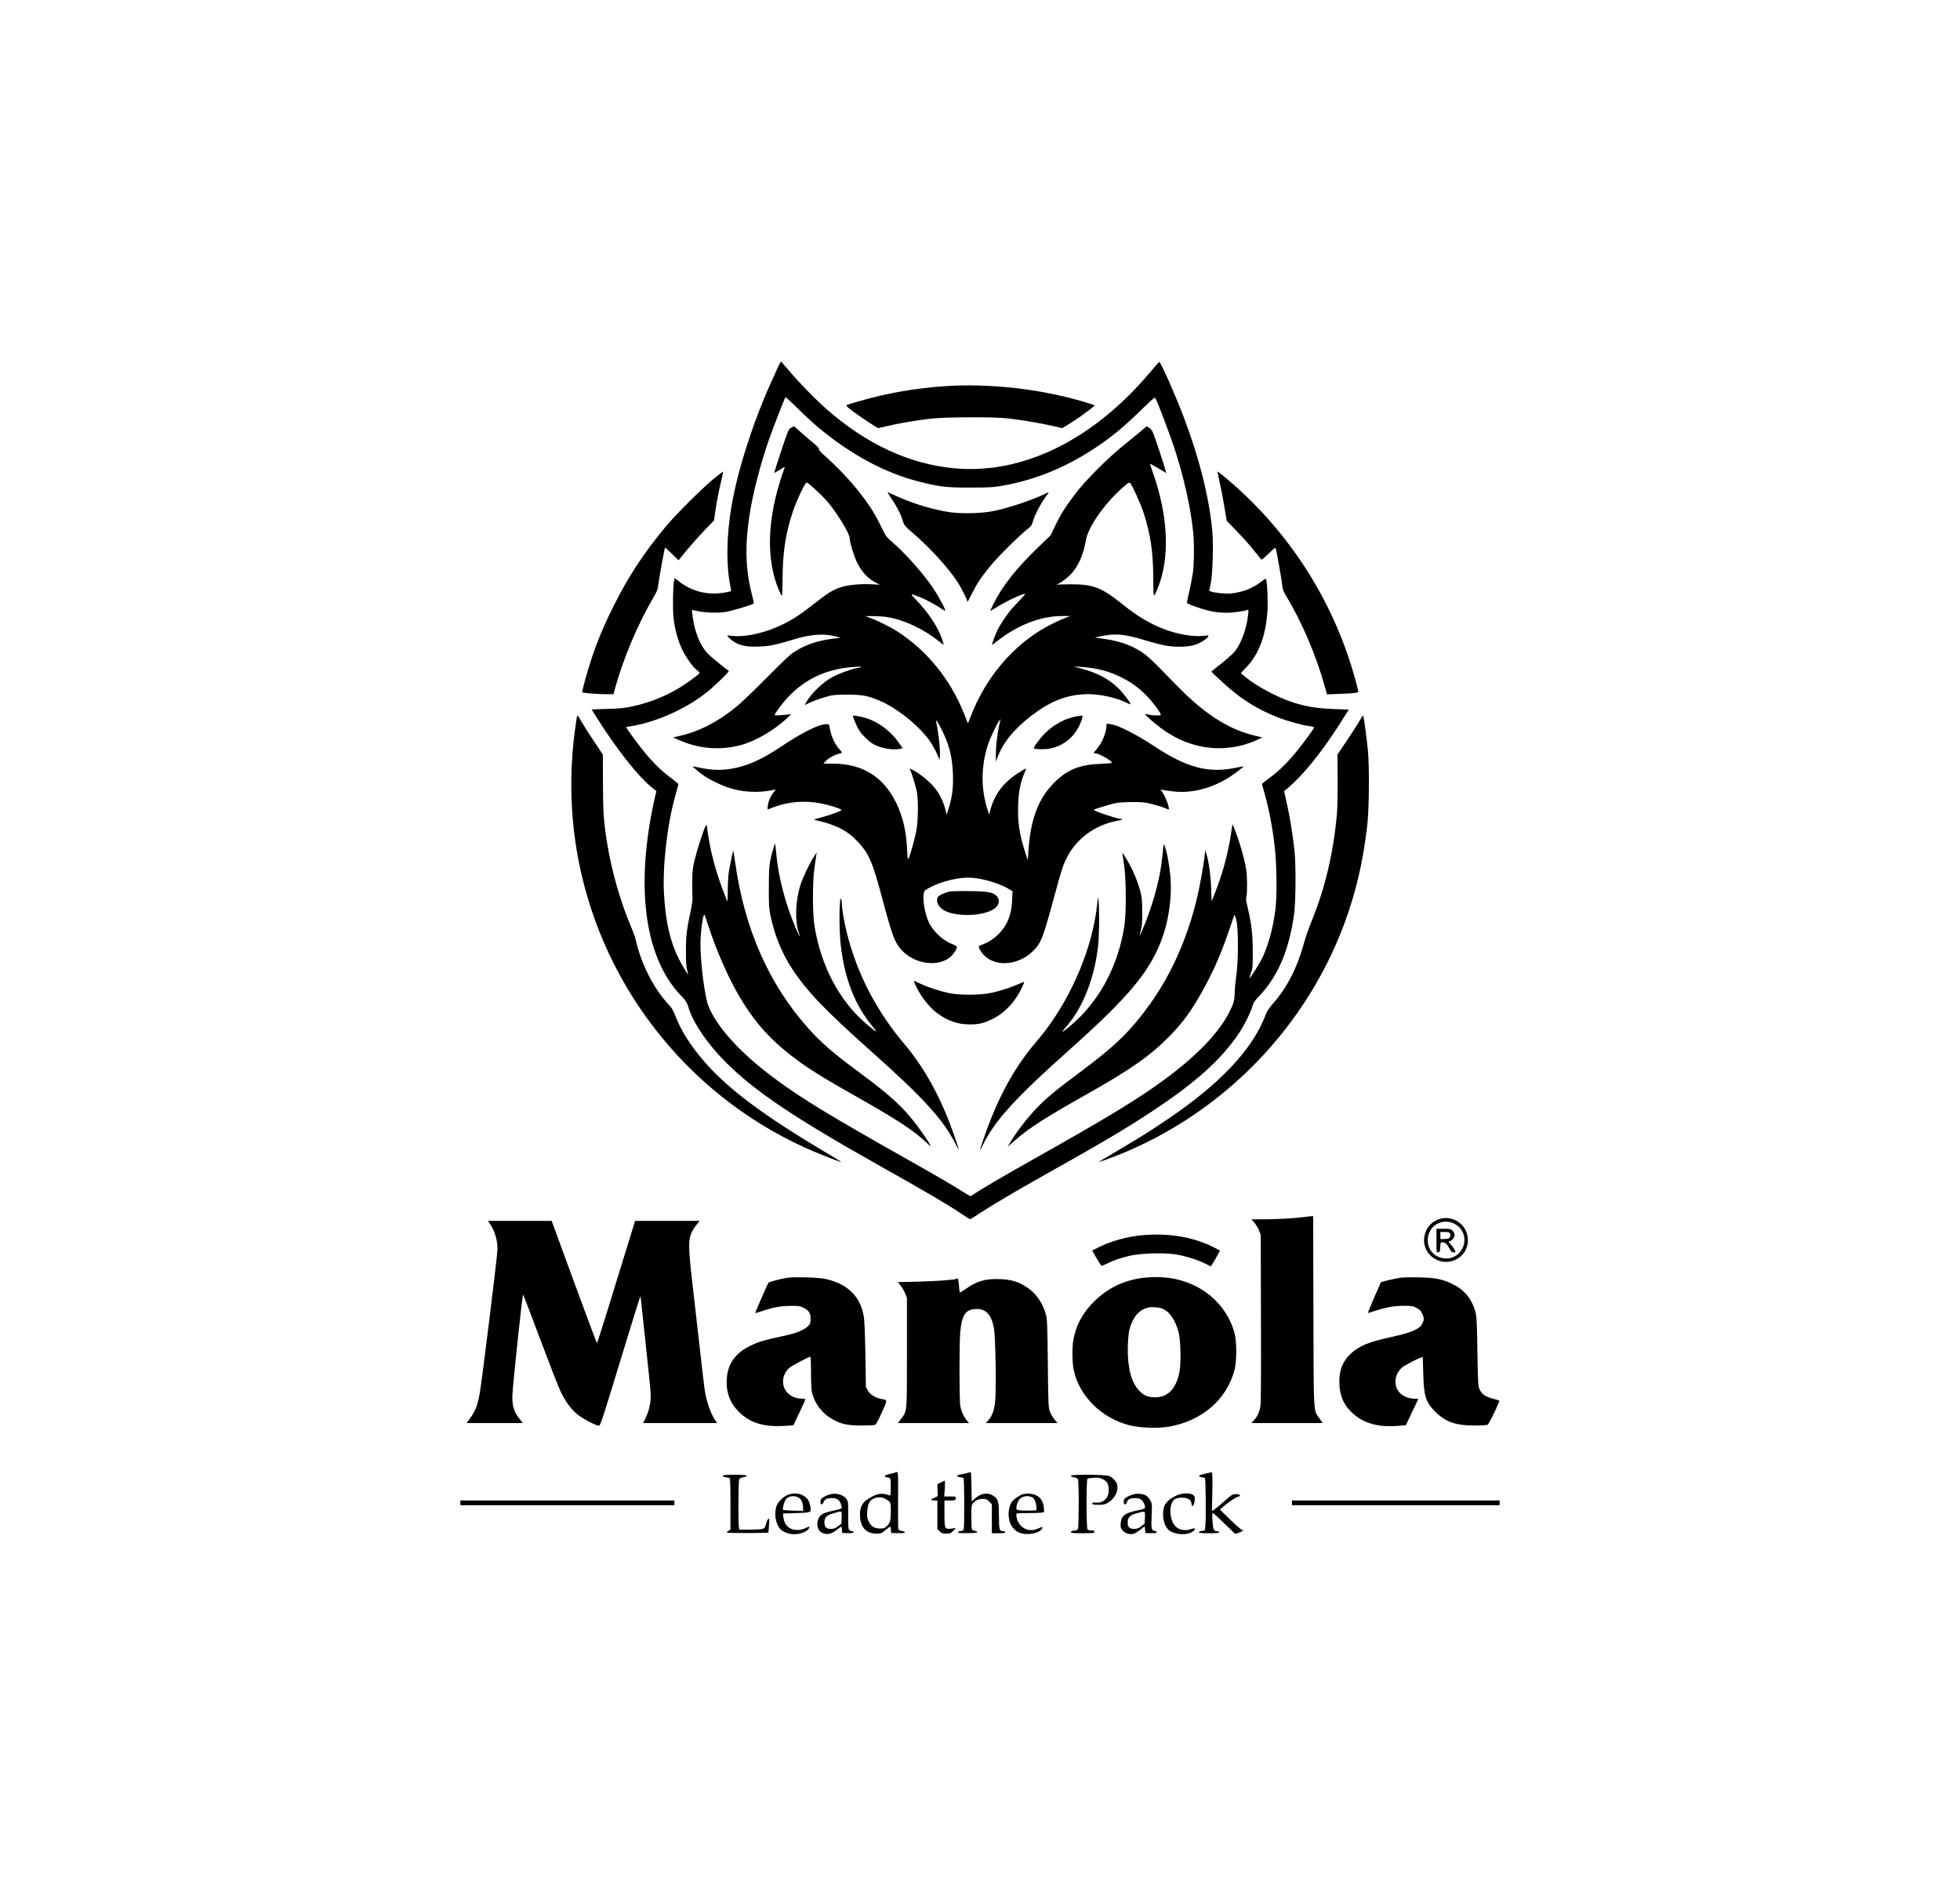
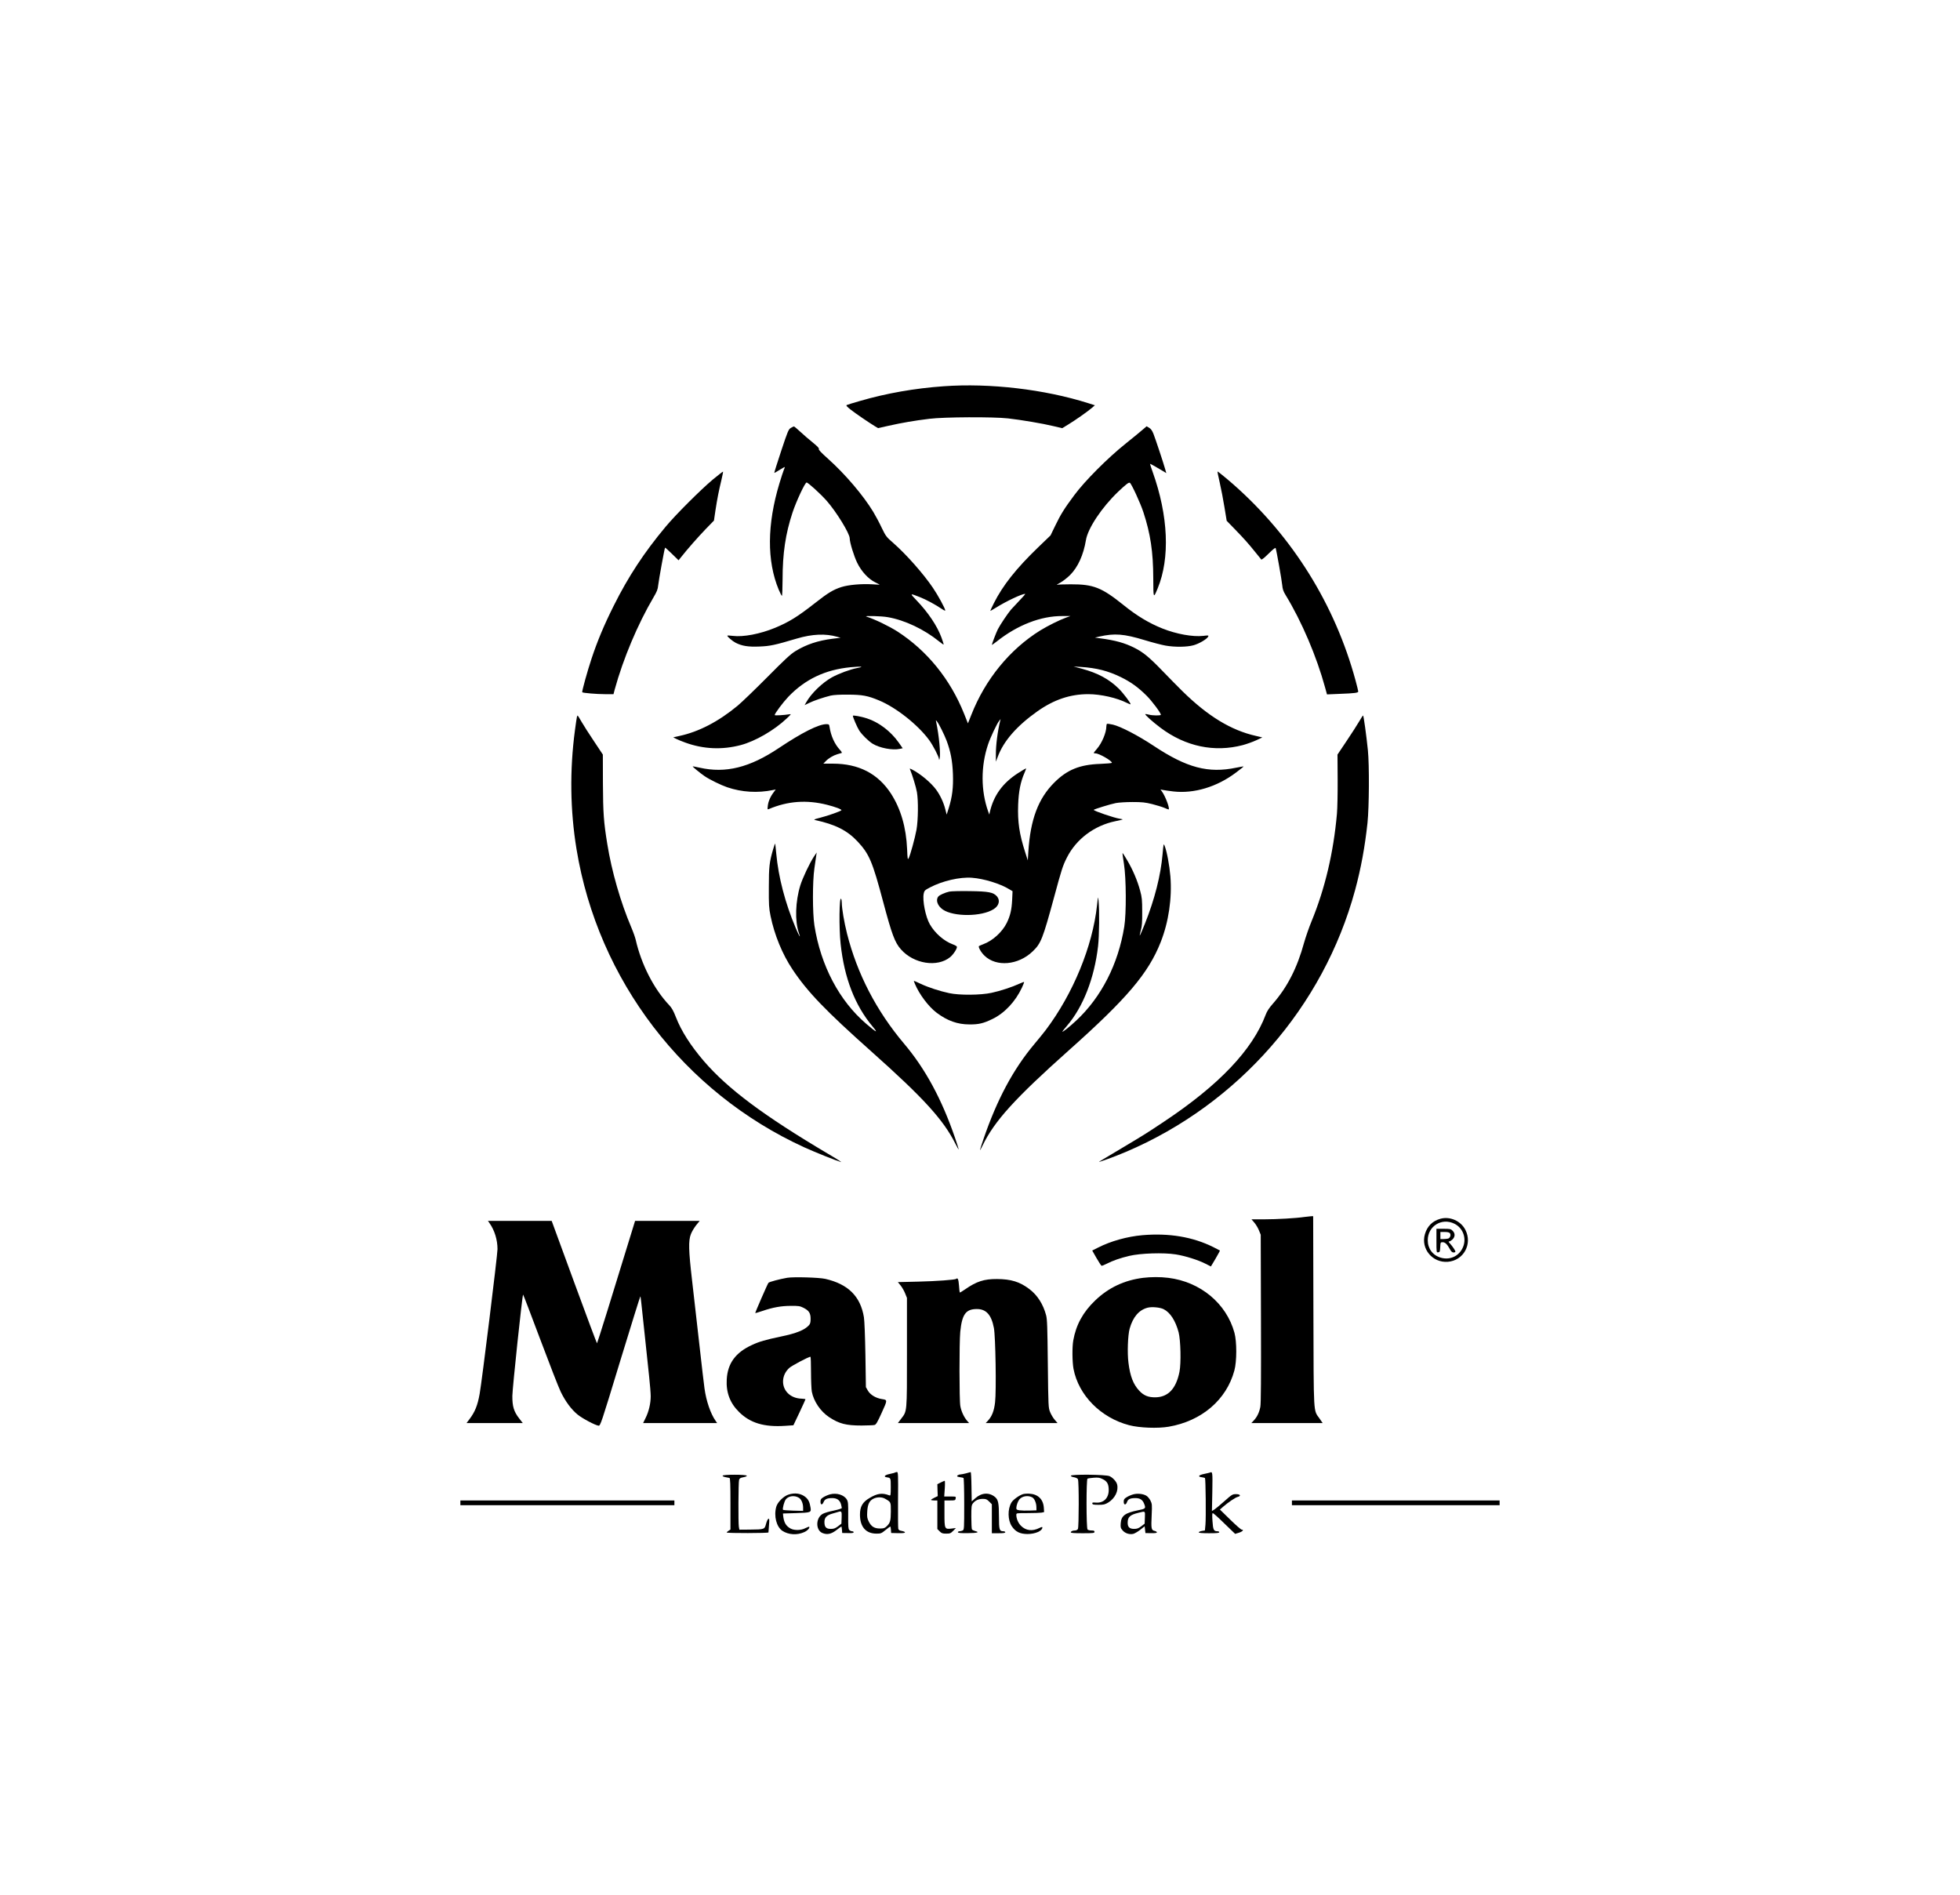
<svg xmlns="http://www.w3.org/2000/svg" preserveAspectRatio="xMidYMid meet" viewBox="0 0 2482 2400" height="2400pt" width="2482pt" version="1.0">
  <g stroke="none" fill="#000000" transform="translate(0,2400) scale(0.1,-0.1)">
-     <path d="M9857 19363 c-14 -32 -52 -116 -85 -188 -231 -507 -426 -1112 -506 -1570 -69 -396 -73 -773 -11 -1061 7 -30 6 -31 -47 -42 -232 -48 -450 3 -628 150 l-35 28 -8 -27 c-15 -52 -20 -375 -8 -479 18 -146 56 -286 107 -393 50 -106 135 -225 189 -266 19 -15 35 -31 35 -35 0 -13 -152 -126 -251 -186 -183 -112 -390 -194 -606 -240 -95 -20 -157 -27 -315 -31 l-196 -6 50 -81 c264 -423 551 -785 736 -927 l34 -26 -31 -134 c-17 -74 -42 -204 -55 -289 -157 -967 -19 -1727 393 -2163 66 -69 81 -91 96 -142 57 -200 238 -468 475 -705 367 -369 875 -709 1990 -1335 553 -310 824 -470 1012 -596 49 -33 90 -59 93 -59 3 0 63 38 133 84 147 96 427 262 727 431 822 461 1090 619 1442 851 549 362 871 650 1098 984 66 96 158 280 177 355 11 39 28 64 77 115 239 247 384 582 448 1040 22 157 25 633 5 815 -21 190 -59 427 -97 594 l-34 155 22 15 c12 8 66 58 121 110 183 179 395 456 610 801 l66 105 -183 6 c-313 10 -529 65 -799 201 -133 67 -247 139 -328 206 -30 25 -56 46 -57 47 -1 0 30 35 70 76 158 164 244 393 267 707 8 112 -2 360 -16 404 -4 14 -17 8 -72 -34 -107 -82 -226 -127 -377 -143 -62 -7 -202 7 -246 24 l-26 9 19 94 c25 121 36 503 19 675 -43 432 -164 912 -362 1434 -104 275 -294 703 -309 697 -4 -2 -58 -63 -119 -136 -727 -860 -1620 -1296 -2487 -1211 -561 54 -1101 305 -1604 745 -135 117 -370 359 -484 497 -49 59 -93 107 -96 107 -4 0 -19 -26 -33 -57z m503 -774 c413 -344 840 -575 1268 -685 264 -68 356 -79 657 -78 233 0 288 3 400 22 445 77 860 252 1260 532 175 122 326 251 528 450 118 115 150 142 157 130 24 -39 179 -444 240 -630 118 -358 210 -765 239 -1064 15 -151 13 -390 -3 -516 -8 -58 -28 -165 -45 -237 -17 -72 -31 -137 -31 -145 0 -19 254 -104 353 -117 43 -6 111 -11 150 -11 71 0 224 21 261 36 18 7 18 3 11 -62 -17 -165 -84 -353 -163 -457 -20 -27 -97 -96 -169 -154 -73 -57 -133 -106 -133 -108 0 -2 66 -65 148 -140 217 -202 433 -338 697 -440 126 -49 307 -99 400 -110 30 -4 55 -12 55 -17 0 -13 -104 -157 -204 -282 -119 -149 -229 -259 -348 -348 -60 -44 -108 -82 -108 -84 0 -2 18 -68 40 -146 50 -178 93 -401 121 -640 27 -219 32 -637 10 -803 -29 -230 -86 -442 -161 -604 -38 -80 -160 -275 -168 -267 -1 2 7 32 20 67 21 60 23 79 22 279 -1 222 -17 352 -72 580 -13 53 -16 85 -9 105 13 46 12 261 -2 345 -26 154 -98 397 -157 535 l-17 40 -18 -120 c-35 -240 -105 -501 -197 -735 l-49 -124 -6 164 c-5 159 -30 339 -60 440 l-14 45 -7 -65 c-17 -144 -68 -423 -106 -574 -120 -487 -318 -931 -581 -1301 -245 -344 -434 -529 -891 -871 -278 -208 -325 -245 -453 -360 -140 -126 -316 -340 -419 -509 l-46 -75 95 82 c182 158 378 284 900 578 558 314 803 485 1045 729 144 145 253 285 361 468 173 290 291 551 409 901 32 96 61 176 63 179 3 2 14 -31 24 -74 26 -110 25 -512 -1 -693 -10 -69 -20 -168 -21 -220 -2 -101 -12 -134 -65 -241 -133 -263 -407 -551 -810 -849 -333 -247 -742 -496 -1640 -1000 -410 -230 -772 -443 -812 -478 -16 -13 -25 -10 -95 35 -134 85 -336 204 -663 388 -1043 588 -1396 802 -1740 1058 -433 321 -731 648 -840 920 -46 117 -100 540 -100 786 0 142 31 372 49 371 3 0 25 -62 49 -138 85 -268 238 -625 363 -845 223 -392 442 -632 823 -904 139 -99 349 -227 671 -408 539 -304 749 -442 919 -604 43 -41 47 -43 33 -16 -31 61 -155 236 -236 334 -149 181 -306 319 -666 586 -328 242 -474 370 -638 552 -499 558 -809 1259 -927 2097 -11 83 -22 151 -24 153 -4 4 -42 -180 -58 -277 -6 -41 -12 -141 -12 -222 -1 -82 -2 -148 -3 -148 -1 0 -24 57 -51 128 -102 262 -174 541 -207 801 -7 54 -8 54 -21 29 -27 -51 -113 -320 -140 -435 -23 -100 -28 -141 -28 -273 -1 -85 1 -173 3 -195 3 -23 -8 -101 -26 -185 -49 -227 -58 -310 -57 -505 0 -131 4 -194 16 -232 8 -29 14 -53 13 -53 -7 0 -81 122 -118 196 -110 219 -167 465 -188 809 -22 364 38 889 146 1272 19 68 35 127 35 133 0 6 -44 42 -97 82 -108 79 -211 178 -319 308 -78 92 -244 319 -244 332 0 4 12 8 28 8 15 0 75 11 133 24 325 74 672 246 911 453 93 80 234 221 227 226 -86 64 -246 197 -275 229 -85 93 -152 256 -180 439 -8 56 -13 103 -12 105 2 1 30 -4 63 -12 90 -22 247 -28 350 -15 84 12 359 93 369 110 3 4 -6 50 -20 102 -83 321 -93 612 -34 1009 42 279 144 673 255 985 49 137 189 497 201 517 2 3 70 -60 152 -140 81 -81 199 -190 262 -243z" />
    <path d="M10014 18581 c-29 -18 -38 -39 -122 -292 -50 -151 -89 -275 -87 -277 1 -2 31 15 66 37 35 22 65 39 66 37 2 -2 -3 -19 -12 -38 -8 -20 -33 -96 -55 -169 -157 -519 -160 -983 -9 -1346 17 -40 35 -75 40 -78 5 -3 8 88 9 207 0 331 37 579 126 848 47 142 158 380 178 380 19 0 172 -139 253 -230 123 -139 292 -414 293 -476 0 -53 54 -227 95 -311 54 -110 140 -203 228 -247 31 -15 57 -29 57 -30 0 0 -42 1 -92 5 -142 8 -302 -6 -394 -35 -102 -33 -169 -73 -334 -203 -222 -174 -328 -239 -505 -313 -189 -78 -402 -119 -537 -102 -38 5 -68 6 -68 2 0 -13 66 -69 105 -89 80 -41 160 -54 300 -48 135 5 196 18 475 101 196 58 365 65 513 22 l42 -12 -100 -12 c-188 -24 -333 -72 -472 -157 -63 -39 -133 -104 -358 -331 -154 -155 -323 -318 -375 -361 -243 -201 -490 -329 -735 -382 l-80 -18 40 -20 c22 -11 74 -33 115 -47 229 -83 466 -93 700 -31 185 49 423 187 580 335 60 56 63 61 35 55 -57 -10 -185 -18 -185 -10 0 20 104 159 173 232 213 222 467 343 788 374 139 13 181 8 84 -10 -89 -17 -232 -70 -320 -118 -123 -69 -262 -203 -325 -315 l-21 -37 58 28 c61 30 180 70 273 93 35 8 114 13 220 12 181 -1 247 -13 393 -74 214 -89 490 -307 632 -500 51 -70 124 -211 126 -244 1 -14 4 -11 8 9 14 60 -8 293 -44 462 -6 27 -6 27 10 8 24 -28 93 -168 122 -244 51 -136 74 -257 80 -421 6 -174 -8 -288 -53 -433 l-26 -82 -19 73 c-21 82 -64 174 -114 242 -64 88 -199 201 -304 255 -33 16 -34 16 -26 -1 27 -64 75 -220 86 -284 19 -108 16 -353 -5 -475 -20 -109 -78 -320 -99 -362 -13 -23 -15 -12 -20 113 -12 277 -80 511 -204 704 -165 254 -409 380 -737 380 l-120 0 30 31 c35 37 95 73 149 89 22 6 46 13 52 15 8 3 -1 19 -23 42 -65 71 -112 174 -129 286 -5 34 -8 37 -40 37 -98 0 -307 -105 -605 -304 -368 -246 -671 -321 -1000 -247 -47 10 -86 18 -88 16 -4 -4 97 -87 150 -123 64 -44 210 -115 287 -141 185 -63 385 -75 580 -35 l34 7 -25 -34 c-42 -55 -69 -117 -75 -171 -6 -48 -5 -51 13 -43 241 102 480 119 737 54 103 -26 189 -58 182 -69 -8 -12 -168 -69 -270 -95 -78 -20 -86 -24 -60 -30 251 -54 404 -131 533 -269 150 -161 189 -252 327 -771 109 -408 146 -509 224 -597 162 -184 462 -231 624 -97 41 34 92 113 84 132 -2 6 -26 20 -52 29 -111 41 -225 140 -290 253 -54 93 -96 301 -78 390 8 37 14 43 78 77 157 83 382 135 533 123 151 -11 357 -75 470 -144 l44 -26 -5 -110 c-6 -124 -24 -201 -68 -291 -57 -116 -179 -227 -297 -270 -26 -10 -51 -21 -55 -24 -13 -11 27 -81 70 -122 150 -145 428 -120 609 54 106 101 128 157 274 694 93 344 108 392 161 496 118 233 346 404 612 459 49 10 91 20 93 22 3 2 -15 7 -39 10 -64 9 -327 98 -327 112 0 7 212 73 280 86 36 7 130 13 210 13 122 0 161 -4 250 -26 58 -15 127 -36 153 -47 27 -12 51 -21 54 -21 23 0 -38 166 -84 229 l-18 24 30 -6 c17 -4 76 -12 133 -19 262 -30 552 57 792 238 56 42 100 77 98 79 -2 1 -43 -6 -93 -16 -354 -74 -626 -2 -1045 276 -199 132 -419 246 -517 269 -37 8 -70 13 -75 10 -4 -3 -8 -17 -8 -32 0 -79 -57 -213 -120 -285 -22 -25 -40 -48 -40 -51 0 -3 10 -6 23 -6 45 0 207 -93 207 -119 0 -5 -66 -11 -147 -14 -261 -9 -420 -74 -583 -237 -203 -203 -302 -467 -328 -875 l-7 -110 -32 100 c-75 232 -98 386 -90 605 6 168 30 289 80 403 14 31 23 57 19 57 -4 0 -50 -28 -102 -61 -195 -126 -308 -283 -356 -494 l-6 -30 -15 40 c-93 263 -94 572 -1 849 31 91 112 264 143 301 l16 20 -5 -20 c-33 -134 -56 -311 -55 -430 l0 -90 23 60 c74 202 243 394 503 578 210 148 415 217 644 217 158 0 364 -47 492 -112 22 -11 41 -18 43 -16 8 9 -89 138 -148 197 -126 123 -266 198 -468 253 l-105 28 90 -5 c201 -13 346 -50 510 -130 128 -63 220 -130 325 -235 68 -67 180 -218 180 -241 0 -12 -106 -11 -153 2 -22 6 -41 8 -44 6 -7 -8 92 -97 193 -173 316 -237 681 -314 1042 -219 51 14 127 41 170 61 l77 36 -80 19 c-316 71 -609 250 -930 565 -56 55 -171 172 -257 261 -166 172 -242 234 -351 289 -125 63 -243 96 -442 122 l-60 8 55 13 c195 44 311 35 575 -45 99 -30 218 -61 264 -69 119 -21 271 -19 354 4 70 19 169 77 186 109 9 17 5 18 -62 10 -132 -15 -341 23 -516 93 -169 67 -325 161 -491 295 -280 225 -382 266 -673 265 -82 0 -158 -3 -170 -6 -12 -3 5 9 38 26 33 18 90 62 126 98 99 99 169 254 200 440 24 151 202 417 409 615 101 95 134 121 148 112 21 -13 135 -261 171 -372 90 -274 124 -503 125 -835 1 -261 1 -262 56 -129 158 383 135 919 -64 1475 -20 54 -34 100 -33 102 3 2 97 -51 174 -98 l32 -20 -15 53 c-23 82 -121 376 -147 443 -17 43 -32 64 -55 78 l-32 19 -48 -41 c-26 -23 -123 -103 -217 -178 -230 -184 -516 -471 -651 -653 -126 -169 -173 -244 -244 -392 l-57 -118 -158 -152 c-278 -268 -446 -481 -559 -705 -25 -51 -46 -95 -46 -98 0 -3 35 17 78 44 125 78 322 171 363 171 7 0 -25 -37 -69 -82 -44 -46 -93 -99 -110 -118 -43 -51 -138 -193 -166 -248 -21 -42 -76 -185 -76 -198 0 -3 28 17 63 44 262 208 559 323 831 321 l101 0 -53 -19 c-86 -31 -231 -103 -329 -163 -386 -240 -696 -619 -873 -1069 l-43 -108 -49 123 c-175 437 -468 797 -843 1040 -105 67 -282 153 -395 190 -36 12 196 6 271 -8 216 -37 462 -154 652 -308 31 -26 57 -43 57 -37 0 5 -13 45 -29 89 -53 144 -167 315 -314 468 -89 93 -89 93 43 41 75 -29 199 -96 278 -150 23 -16 42 -24 42 -18 0 23 -93 194 -156 286 -120 178 -338 424 -503 569 -88 76 -94 85 -146 192 -29 62 -77 152 -106 200 -127 210 -355 478 -574 674 -87 78 -122 115 -116 123 7 8 -16 33 -75 81 -47 38 -119 99 -159 137 -40 37 -77 68 -81 68 -5 0 -23 -9 -40 -19z" />
-     <path d="M11284 17694 c72 -105 121 -201 146 -282 20 -66 23 -69 136 -167 209 -179 448 -443 558 -612 52 -80 126 -229 126 -252 0 -9 24 34 54 94 60 124 115 207 226 345 112 138 385 407 511 505 16 13 30 38 38 70 17 68 92 216 152 298 27 37 49 70 49 72 0 3 -19 -4 -42 -16 -143 -73 -470 -183 -654 -220 -154 -30 -400 -37 -554 -15 -210 31 -458 105 -665 198 -60 27 -116 52 -123 55 -7 3 12 -30 42 -73z" />
    <path d="M10800 14936 c0 -19 56 -149 81 -187 34 -53 117 -134 170 -167 88 -54 253 -85 342 -65 l38 8 -49 70 c-101 144 -252 259 -403 308 -72 24 -179 43 -179 33z" />
-     <path d="M13638 14930 c-173 -29 -350 -137 -464 -281 -64 -81 -88 -118 -81 -125 13 -13 129 -16 196 -4 158 26 302 135 373 280 20 41 39 90 43 108 7 35 10 35 -67 22z" />
    <path d="M9791 13248 c-48 -165 -55 -220 -55 -483 -1 -224 1 -262 22 -365 49 -239 149 -483 278 -676 190 -285 418 -522 1004 -1044 651 -580 905 -858 1056 -1158 24 -48 44 -82 44 -76 0 6 -21 72 -46 145 -168 490 -376 875 -647 1195 -350 415 -593 885 -721 1392 -36 143 -66 320 -66 388 0 22 -4 45 -9 52 -23 37 -28 -369 -6 -569 46 -433 180 -779 406 -1049 74 -88 51 -78 -81 35 -342 292 -577 738 -657 1247 -24 156 -25 552 0 723 9 66 20 138 23 160 l6 40 -37 -55 c-54 -83 -140 -265 -170 -360 -63 -203 -71 -455 -19 -602 29 -83 5 -46 -41 64 -131 309 -218 641 -245 938 -6 69 -13 126 -14 128 -2 1 -13 -30 -25 -70z" />
    <path d="M14722 13184 c-23 -268 -100 -571 -224 -882 -33 -84 -63 -151 -65 -149 -2 2 5 33 14 68 14 50 18 101 17 234 0 150 -3 181 -26 266 -34 127 -93 266 -163 384 -31 53 -58 95 -60 93 -2 -2 6 -64 18 -138 29 -183 31 -626 4 -794 -77 -476 -290 -892 -609 -1190 -91 -85 -188 -161 -173 -135 5 8 30 39 56 69 205 239 347 603 394 1008 15 128 19 461 6 577 -6 60 -6 59 -19 -58 -56 -520 -303 -1121 -651 -1582 -25 -33 -89 -112 -142 -175 -268 -319 -473 -702 -645 -1204 -24 -70 -44 -133 -44 -139 0 -6 15 20 33 58 149 309 408 595 1092 1205 735 655 1007 975 1163 1370 101 256 145 555 123 833 -12 141 -45 318 -73 386 -13 34 -14 30 -26 -105z" />
    <path d="M12023 12710 c-55 -12 -124 -42 -141 -63 -36 -44 -10 -118 58 -165 137 -93 490 -91 642 5 68 42 86 110 44 161 -46 53 -105 65 -346 68 -118 2 -234 -1 -257 -6z" />
    <path d="M11585 11543 c56 -134 173 -290 277 -368 135 -101 263 -147 414 -147 117 -1 177 13 290 68 153 73 292 220 375 398 17 37 30 69 27 71 -2 2 -28 -7 -58 -21 -90 -42 -245 -93 -354 -116 -136 -30 -408 -32 -536 -4 -118 25 -260 71 -359 117 -46 22 -85 39 -88 39 -2 0 4 -17 12 -37z" />
    <path d="M11950 19109 c-367 -26 -725 -89 -1059 -186 -85 -24 -161 -48 -169 -52 -10 -6 3 -21 50 -58 61 -48 234 -166 310 -212 l37 -22 135 30 c165 37 326 65 516 88 184 23 806 26 995 5 161 -18 441 -65 576 -98 l110 -26 77 47 c89 54 244 163 299 210 l38 33 -85 27 c-554 175 -1244 256 -1830 214z" />
    <path d="M9028 17929 c-152 -127 -471 -445 -599 -599 -271 -324 -473 -631 -657 -1000 -121 -241 -208 -449 -281 -670 -51 -152 -125 -419 -118 -426 9 -9 183 -24 289 -24 l107 0 15 58 c108 393 292 829 491 1167 44 75 55 101 60 155 8 70 80 468 87 475 2 2 41 -33 87 -78 l84 -82 31 39 c76 97 219 260 314 358 l103 106 19 129 c23 150 43 250 76 387 13 55 22 101 20 104 -2 2 -60 -43 -128 -99z" />
    <path d="M15446 17888 c18 -79 45 -219 60 -313 l28 -170 107 -110 c120 -124 165 -175 258 -290 35 -44 68 -84 73 -90 5 -5 42 24 93 75 58 57 86 79 89 69 11 -31 77 -403 83 -467 5 -53 14 -80 43 -127 204 -334 393 -778 501 -1174 l23 -84 165 7 c188 7 231 13 231 30 0 7 -16 71 -35 142 -261 958 -794 1815 -1542 2476 -79 70 -199 168 -205 168 -3 0 10 -64 28 -142z" />
    <path d="M7306 14923 c-3 -10 -14 -85 -25 -168 -68 -508 -61 -1017 20 -1510 272 -1656 1359 -3077 2885 -3774 134 -61 399 -167 464 -186 14 -4 -60 44 -165 105 -815 483 -1268 821 -1573 1175 -167 195 -285 380 -353 555 -30 78 -52 117 -83 150 -195 205 -355 518 -426 830 -7 30 -32 101 -56 157 -136 320 -248 709 -304 1057 -45 277 -53 388 -55 766 l-1 365 -111 167 c-62 92 -133 203 -158 247 -26 45 -48 81 -50 81 -2 0 -6 -8 -9 -17z" />
    <path d="M17210 14862 c-24 -42 -96 -153 -159 -247 l-114 -170 2 -315 c1 -173 -3 -369 -9 -435 -44 -494 -151 -946 -321 -1360 -34 -82 -76 -205 -95 -272 -87 -318 -211 -561 -392 -769 -51 -57 -78 -99 -95 -145 -167 -443 -589 -887 -1279 -1347 -229 -153 -252 -167 -548 -344 -146 -86 -272 -162 -280 -167 -27 -19 202 65 338 123 1422 605 2501 1837 2902 3315 74 274 124 544 157 851 21 203 24 729 5 920 -19 187 -54 440 -61 440 -3 0 -26 -35 -51 -78z" />
    <path d="M16520 8590 c-106 -16 -350 -30 -510 -30 l-162 0 36 -42 c20 -23 46 -67 58 -97 l23 -56 3 -1060 c2 -766 0 -1077 -8 -1120 -14 -72 -42 -129 -83 -172 l-31 -33 452 0 451 0 -39 57 c-80 114 -74 13 -78 1361 l-3 1202 -27 -1 c-15 -1 -52 -5 -82 -9z" />
    <path d="M18240 8567 c-101 -28 -167 -95 -196 -195 -54 -185 96 -365 290 -350 200 16 314 224 223 404 -58 114 -196 175 -317 141z m178 -63 c99 -49 148 -162 118 -269 -38 -129 -162 -198 -290 -161 -103 30 -166 114 -166 221 0 179 178 289 338 209z" />
    <path d="M18190 8289 c0 -150 0 -150 23 -147 20 3 22 9 25 66 3 60 4 62 31 62 31 0 57 -25 91 -87 17 -32 30 -43 47 -43 13 0 23 5 23 11 0 13 -34 64 -68 102 -19 20 -22 27 -10 27 8 0 27 12 42 26 34 34 34 77 1 109 -22 23 -32 25 -115 25 l-90 0 0 -151z m170 96 c17 -21 4 -61 -22 -69 -13 -3 -40 -6 -60 -6 l-38 0 0 45 0 45 54 0 c35 0 58 -5 66 -15z" />
    <path d="M6198 8513 c65 -92 102 -212 102 -331 0 -73 -197 -1670 -226 -1832 -26 -147 -60 -230 -130 -322 l-36 -48 356 0 356 0 -45 58 c-68 87 -88 153 -87 287 1 95 125 1272 136 1282 2 2 99 -252 216 -564 117 -312 234 -613 261 -668 60 -123 135 -224 214 -288 63 -51 223 -135 264 -140 24 -2 30 14 275 820 138 452 253 820 255 818 4 -4 7 -33 56 -495 20 -184 44 -418 55 -520 11 -102 20 -214 20 -250 0 -91 -24 -193 -63 -272 l-33 -68 469 0 468 0 -19 28 c-63 89 -119 250 -141 412 -6 41 -36 296 -66 565 -30 270 -71 630 -91 800 -44 378 -48 505 -15 588 13 33 43 83 67 113 l44 54 -409 0 -409 0 -19 -62 c-268 -876 -459 -1488 -463 -1488 -3 0 -134 349 -290 775 l-284 775 -404 0 -403 0 19 -27z" />
    <path d="M14466 8359 c-192 -17 -400 -75 -559 -156 l-76 -38 54 -95 c30 -52 59 -96 64 -98 5 -2 33 9 62 24 83 42 175 74 289 101 143 34 435 43 588 19 118 -18 289 -72 381 -120 l65 -33 59 99 c32 55 57 101 55 103 -2 1 -39 21 -83 43 -261 130 -561 180 -899 151z" />
    <path d="M9970 7820 c-98 -17 -229 -52 -239 -64 -11 -13 -171 -380 -167 -383 1 -2 42 10 89 26 134 46 240 65 362 65 98 1 115 -2 159 -24 70 -35 91 -68 91 -140 0 -44 -5 -63 -20 -80 -54 -61 -160 -104 -355 -144 -195 -41 -278 -65 -367 -107 -208 -95 -308 -232 -320 -434 -10 -167 41 -302 156 -415 141 -140 319 -193 584 -175 l104 7 77 162 c42 89 76 165 76 167 0 3 -22 7 -49 8 -70 2 -130 26 -173 68 -90 88 -81 235 19 323 32 28 243 140 266 140 4 0 7 -87 7 -194 0 -106 5 -217 10 -247 24 -124 109 -250 218 -323 129 -85 215 -107 413 -107 77 1 150 3 163 7 19 4 37 34 92 156 74 163 74 161 1 172 -76 12 -144 53 -175 104 l-27 47 -6 405 c-4 240 -12 436 -19 480 -43 264 -200 420 -489 486 -79 18 -401 27 -481 14z" />
    <path d="M14475 7819 c-237 -30 -437 -124 -606 -286 -155 -148 -243 -310 -278 -507 -15 -85 -13 -271 3 -359 64 -335 345 -620 705 -714 130 -34 362 -43 501 -19 417 72 731 340 831 711 32 117 32 365 1 479 -102 372 -432 645 -837 695 -103 13 -219 12 -320 0z m261 -397 c83 -42 150 -146 189 -292 26 -101 33 -391 11 -501 -43 -214 -143 -320 -304 -323 -90 -1 -148 22 -205 83 -76 81 -116 184 -137 355 -16 122 -8 348 15 431 41 147 118 238 228 266 54 14 158 4 203 -19z" />
-     <path d="M17725 7819 c-33 -5 -100 -19 -148 -31 l-89 -23 -85 -193 c-46 -107 -83 -195 -81 -197 2 -2 42 10 91 26 137 45 241 63 362 64 98 0 115 -3 160 -25 38 -19 55 -35 73 -70 26 -53 28 -80 5 -127 -34 -72 -136 -117 -394 -173 -282 -61 -401 -110 -508 -206 -103 -93 -151 -206 -151 -358 0 -156 47 -281 143 -377 152 -153 347 -209 631 -182 l69 6 78 165 c44 90 79 165 79 166 0 2 -26 3 -57 5 -78 2 -159 42 -196 97 -43 62 -48 146 -13 218 15 30 42 66 62 81 37 29 184 106 233 123 l28 10 6 -211 c7 -287 32 -365 156 -487 129 -127 257 -171 494 -171 81 0 156 5 166 10 14 8 104 189 148 297 2 7 -23 18 -63 28 -116 29 -159 58 -191 131 -15 35 -18 92 -24 470 -5 350 -10 442 -23 494 -42 165 -139 286 -286 358 -132 66 -223 84 -435 88 -99 2 -207 0 -240 -6z" />
    <path d="M12109 7806 c-12 -12 -257 -30 -481 -35 l-258 -6 35 -43 c19 -24 45 -69 57 -100 l23 -57 0 -690 c0 -775 3 -740 -75 -842 l-40 -53 451 0 451 0 -27 31 c-40 48 -72 118 -84 184 -14 74 -14 801 -1 940 22 220 69 287 205 289 122 2 189 -71 221 -240 21 -108 32 -799 15 -940 -12 -108 -40 -180 -90 -233 l-29 -31 455 0 455 0 -36 42 c-20 23 -46 67 -58 97 -22 55 -23 66 -29 611 -5 467 -8 565 -22 616 -37 140 -111 255 -212 331 -121 92 -232 126 -410 127 -163 1 -259 -30 -404 -131 -35 -24 -65 -42 -67 -40 -2 2 -7 42 -10 90 -6 78 -16 101 -35 83z" />
    <path d="M11338 5355 c-3 -3 -34 -12 -69 -19 -66 -13 -86 -36 -39 -43 50 -7 50 -7 50 -124 0 -100 -2 -110 -17 -105 -90 35 -152 27 -252 -33 -89 -52 -121 -109 -121 -211 0 -154 75 -240 209 -240 55 0 63 3 114 45 31 25 58 45 61 45 3 0 6 -18 8 -41 l3 -41 88 -2 c61 -1 87 2 87 10 0 6 -18 14 -40 18 -30 5 -41 12 -45 29 -3 12 -4 178 -3 370 3 311 1 347 -13 347 -9 0 -18 -2 -21 -5z m-132 -332 c77 -44 75 -40 75 -162 -1 -120 -8 -147 -56 -191 -22 -21 -37 -25 -83 -25 -71 0 -111 26 -142 91 -19 38 -22 58 -18 123 5 92 27 138 78 163 45 23 107 23 146 1z" />
    <path d="M12235 5344 c-27 -7 -59 -14 -70 -14 -25 0 -52 -17 -43 -26 4 -3 21 -8 38 -10 18 -2 36 -6 41 -9 5 -4 9 -143 9 -330 0 -310 -1 -325 -19 -335 -11 -5 -29 -10 -40 -10 -12 0 -21 -6 -21 -12 0 -10 31 -13 125 -12 123 1 156 11 93 27 -18 5 -36 14 -40 20 -4 7 -8 78 -8 158 0 133 2 149 21 173 29 37 71 56 125 56 39 0 51 -5 80 -34 l34 -34 0 -183 0 -184 85 0 c61 0 85 3 85 13 0 6 -11 12 -24 12 -50 0 -56 18 -56 183 0 172 -9 216 -49 250 -75 62 -169 57 -251 -15 l-45 -40 -3 186 c-1 102 -6 186 -10 185 -4 0 -29 -7 -57 -15z" />
    <path d="M15324 5354 c-6 -3 -40 -10 -75 -18 -71 -14 -86 -36 -30 -42 19 -3 37 -7 40 -10 9 -9 14 -506 6 -590 l-7 -74 -39 -6 c-21 -4 -39 -12 -39 -18 0 -7 41 -11 130 -11 97 0 130 3 130 13 0 6 -10 12 -23 12 -47 0 -56 18 -63 128 -5 73 -4 102 4 102 7 0 73 -59 147 -132 l136 -131 46 14 c46 14 70 39 38 39 -9 0 -75 57 -147 128 l-130 127 39 34 c64 56 157 119 186 126 47 12 33 35 -20 35 -46 0 -52 -4 -148 -89 -55 -49 -113 -97 -129 -107 l-29 -17 5 247 c4 243 3 253 -28 240z" />
    <path d="M9150 5313 c0 -6 17 -15 38 -18 20 -4 43 -8 50 -10 9 -3 12 -78 12 -329 l0 -324 -26 -17 c-14 -9 -24 -19 -21 -21 10 -10 527 -9 528 1 0 6 4 47 7 93 6 69 5 82 -7 80 -8 -2 -21 -29 -30 -63 -19 -72 -19 -72 -207 -74 l-131 -1 -7 38 c-8 50 -6 561 3 592 6 20 16 27 54 34 27 5 46 13 44 19 -5 17 -307 17 -307 0z" />
    <path d="M13560 5313 c0 -7 18 -16 40 -19 24 -4 45 -14 50 -25 14 -25 13 -605 0 -630 -6 -10 -21 -19 -35 -19 -32 0 -55 -10 -55 -24 0 -8 44 -11 150 -11 136 0 150 2 150 18 0 13 -8 17 -38 17 -21 0 -43 5 -50 12 -17 17 -17 634 -1 644 7 4 42 9 80 12 55 4 75 1 111 -17 58 -27 78 -64 78 -139 0 -103 -66 -167 -163 -159 -40 3 -47 1 -45 -12 3 -13 18 -16 79 -16 67 0 81 4 125 30 84 53 131 148 110 229 -9 36 -55 86 -96 104 -46 21 -490 25 -490 5z" />
    <path d="M11912 5227 l-42 -21 2 -76 3 -75 -42 -20 c-23 -11 -42 -23 -43 -27 0 -5 18 -8 40 -8 l40 0 0 -181 0 -181 29 -29 c25 -25 37 -29 83 -29 49 0 57 4 88 35 l35 36 -56 -7 c-87 -10 -89 -6 -89 192 l0 164 69 0 c65 0 69 1 73 25 5 25 5 25 -70 25 l-75 0 7 100 c4 55 3 100 -1 99 -4 0 -27 -10 -51 -22z" />
    <path d="M9981 5073 c-62 -22 -136 -97 -151 -153 -33 -119 3 -255 78 -305 77 -50 185 -57 276 -16 40 17 75 55 63 68 -3 2 -25 -6 -49 -18 -52 -28 -137 -30 -184 -6 -61 32 -88 78 -97 167 l-2 25 168 5 c186 6 191 8 181 70 -11 68 -26 99 -59 129 -58 51 -141 63 -224 34z m137 -40 c30 -19 52 -71 52 -124 l0 -41 -124 3 c-68 2 -127 7 -130 10 -11 11 15 107 35 133 35 45 113 54 167 19z" />
    <path d="M10510 5077 c-26 -7 -63 -23 -83 -36 -31 -19 -37 -28 -37 -57 0 -43 23 -45 40 -3 15 36 44 49 109 49 60 0 96 -26 111 -78 5 -20 10 -42 10 -48 0 -6 -45 -20 -101 -32 -56 -11 -117 -29 -137 -40 -93 -47 -97 -207 -8 -244 60 -25 112 -14 177 36 33 25 61 46 63 46 3 0 6 -18 8 -41 l3 -41 73 -1 c52 -2 72 1 72 11 0 6 -9 12 -19 12 -11 0 -27 7 -36 16 -13 14 -15 42 -14 185 1 148 -1 172 -17 200 -35 60 -130 89 -214 66z m148 -294 l-3 -77 -43 -33 c-36 -27 -53 -33 -92 -33 -59 0 -80 23 -80 88 0 56 29 86 106 107 33 9 64 18 69 20 42 14 46 7 43 -72z" />
    <path d="M12954 5080 c-48 -15 -126 -71 -146 -106 -50 -85 -47 -223 5 -301 47 -70 103 -97 197 -98 101 0 189 39 190 83 0 9 -10 7 -37 -6 -89 -45 -172 -35 -234 27 -35 35 -59 90 -59 139 0 22 1 22 144 22 79 0 158 3 176 6 l32 7 -4 58 c-8 105 -74 169 -183 175 -27 2 -64 -1 -81 -6z m118 -41 c27 -15 50 -67 52 -118 l1 -46 -85 -3 c-47 -2 -104 0 -127 3 -36 5 -43 10 -43 29 0 32 20 87 39 110 36 42 109 54 163 25z" />
    <path d="M14350 5077 c-26 -7 -63 -23 -83 -36 -31 -19 -37 -28 -37 -57 0 -44 27 -46 42 -3 12 36 41 49 106 49 56 0 89 -20 108 -66 27 -65 23 -69 -73 -88 -165 -33 -214 -69 -221 -164 -4 -52 -1 -62 23 -90 32 -39 91 -57 139 -44 19 6 58 29 87 52 l54 43 5 -43 5 -43 73 -1 c50 -1 72 2 72 11 0 6 -14 14 -30 18 -41 9 -44 29 -36 199 6 134 5 143 -16 186 -13 24 -36 52 -53 61 -42 24 -112 31 -165 16z m148 -294 l-3 -77 -43 -33 c-36 -27 -53 -33 -92 -33 -56 0 -80 23 -80 77 0 74 29 101 137 127 89 22 84 26 81 -61z" />
-     <path d="M14894 5061 c-83 -39 -138 -90 -153 -142 -29 -95 -7 -222 47 -282 52 -58 187 -82 276 -50 47 17 77 45 64 58 -3 4 -27 -1 -54 -10 -57 -19 -120 -12 -167 19 -99 65 -118 303 -29 362 19 13 46 19 89 19 75 0 116 -25 121 -73 7 -74 42 -16 42 71 0 62 -132 77 -236 28z" />
    <path d="M5830 4970 l0 -30 1355 0 1355 0 0 30 0 30 -1355 0 -1355 0 0 -30z" />
    <path d="M16360 4970 l0 -30 1315 0 1315 0 0 30 0 30 -1315 0 -1315 0 0 -30z" />
  </g>
</svg>